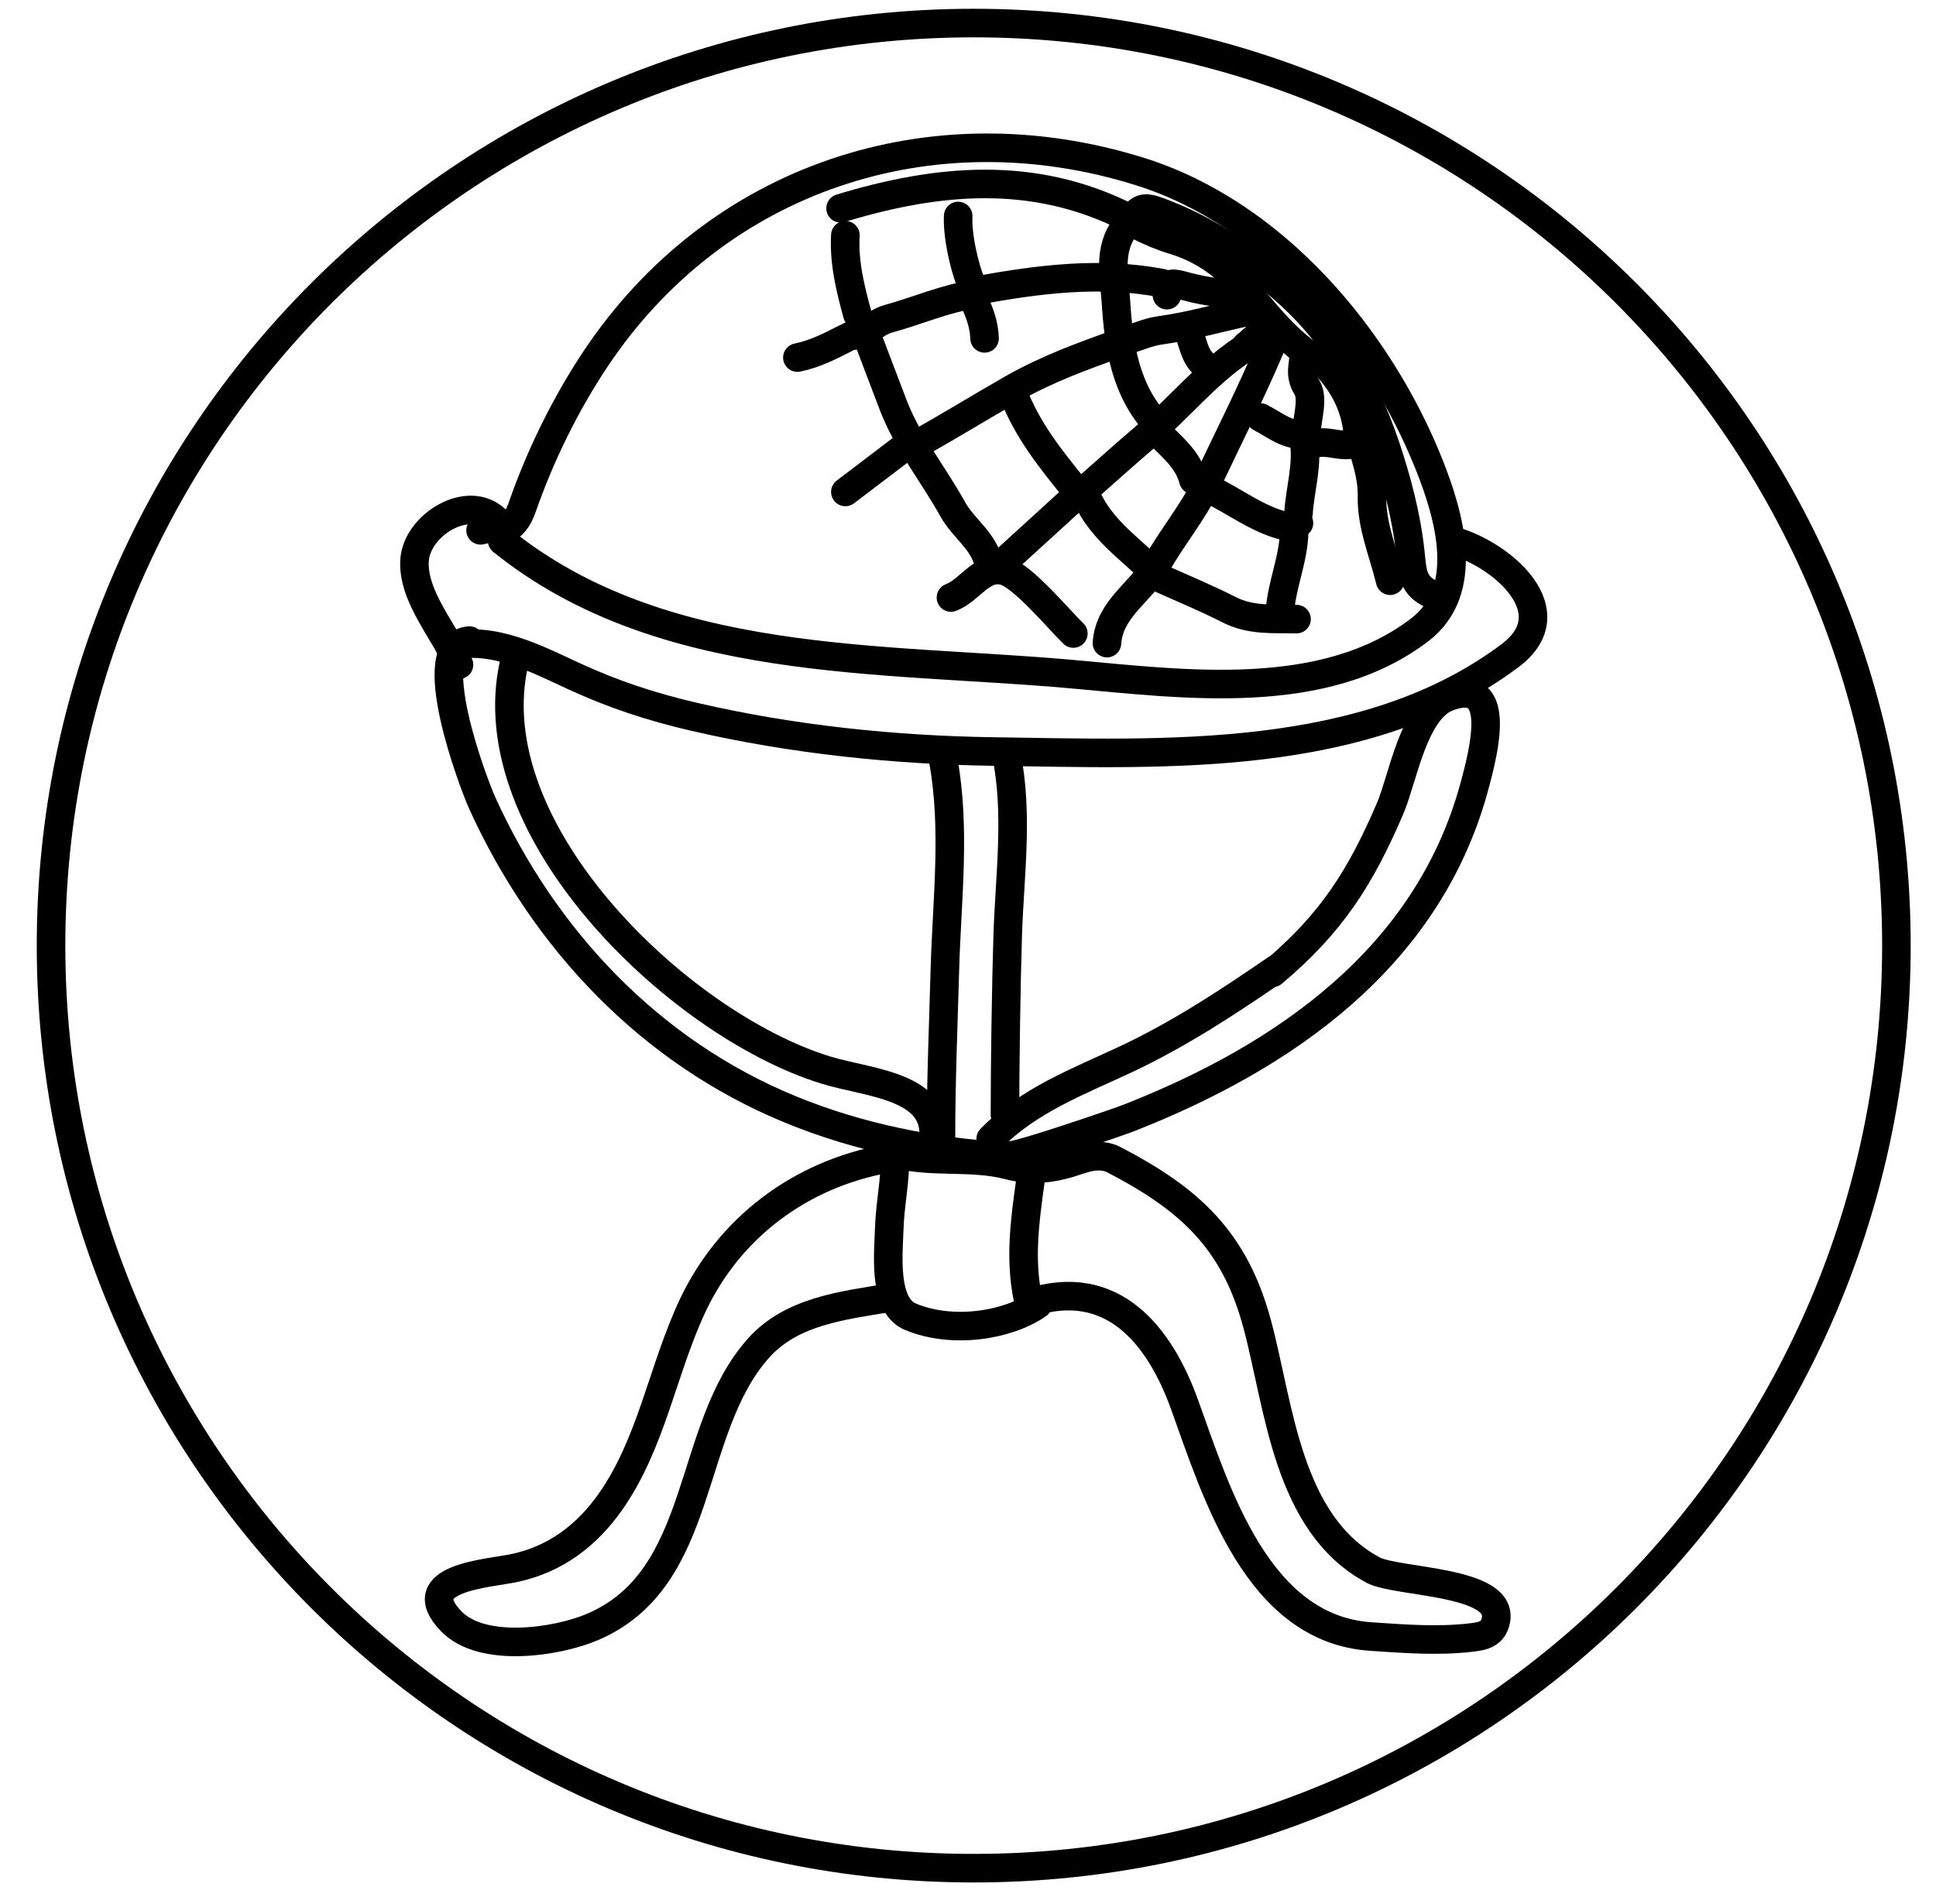
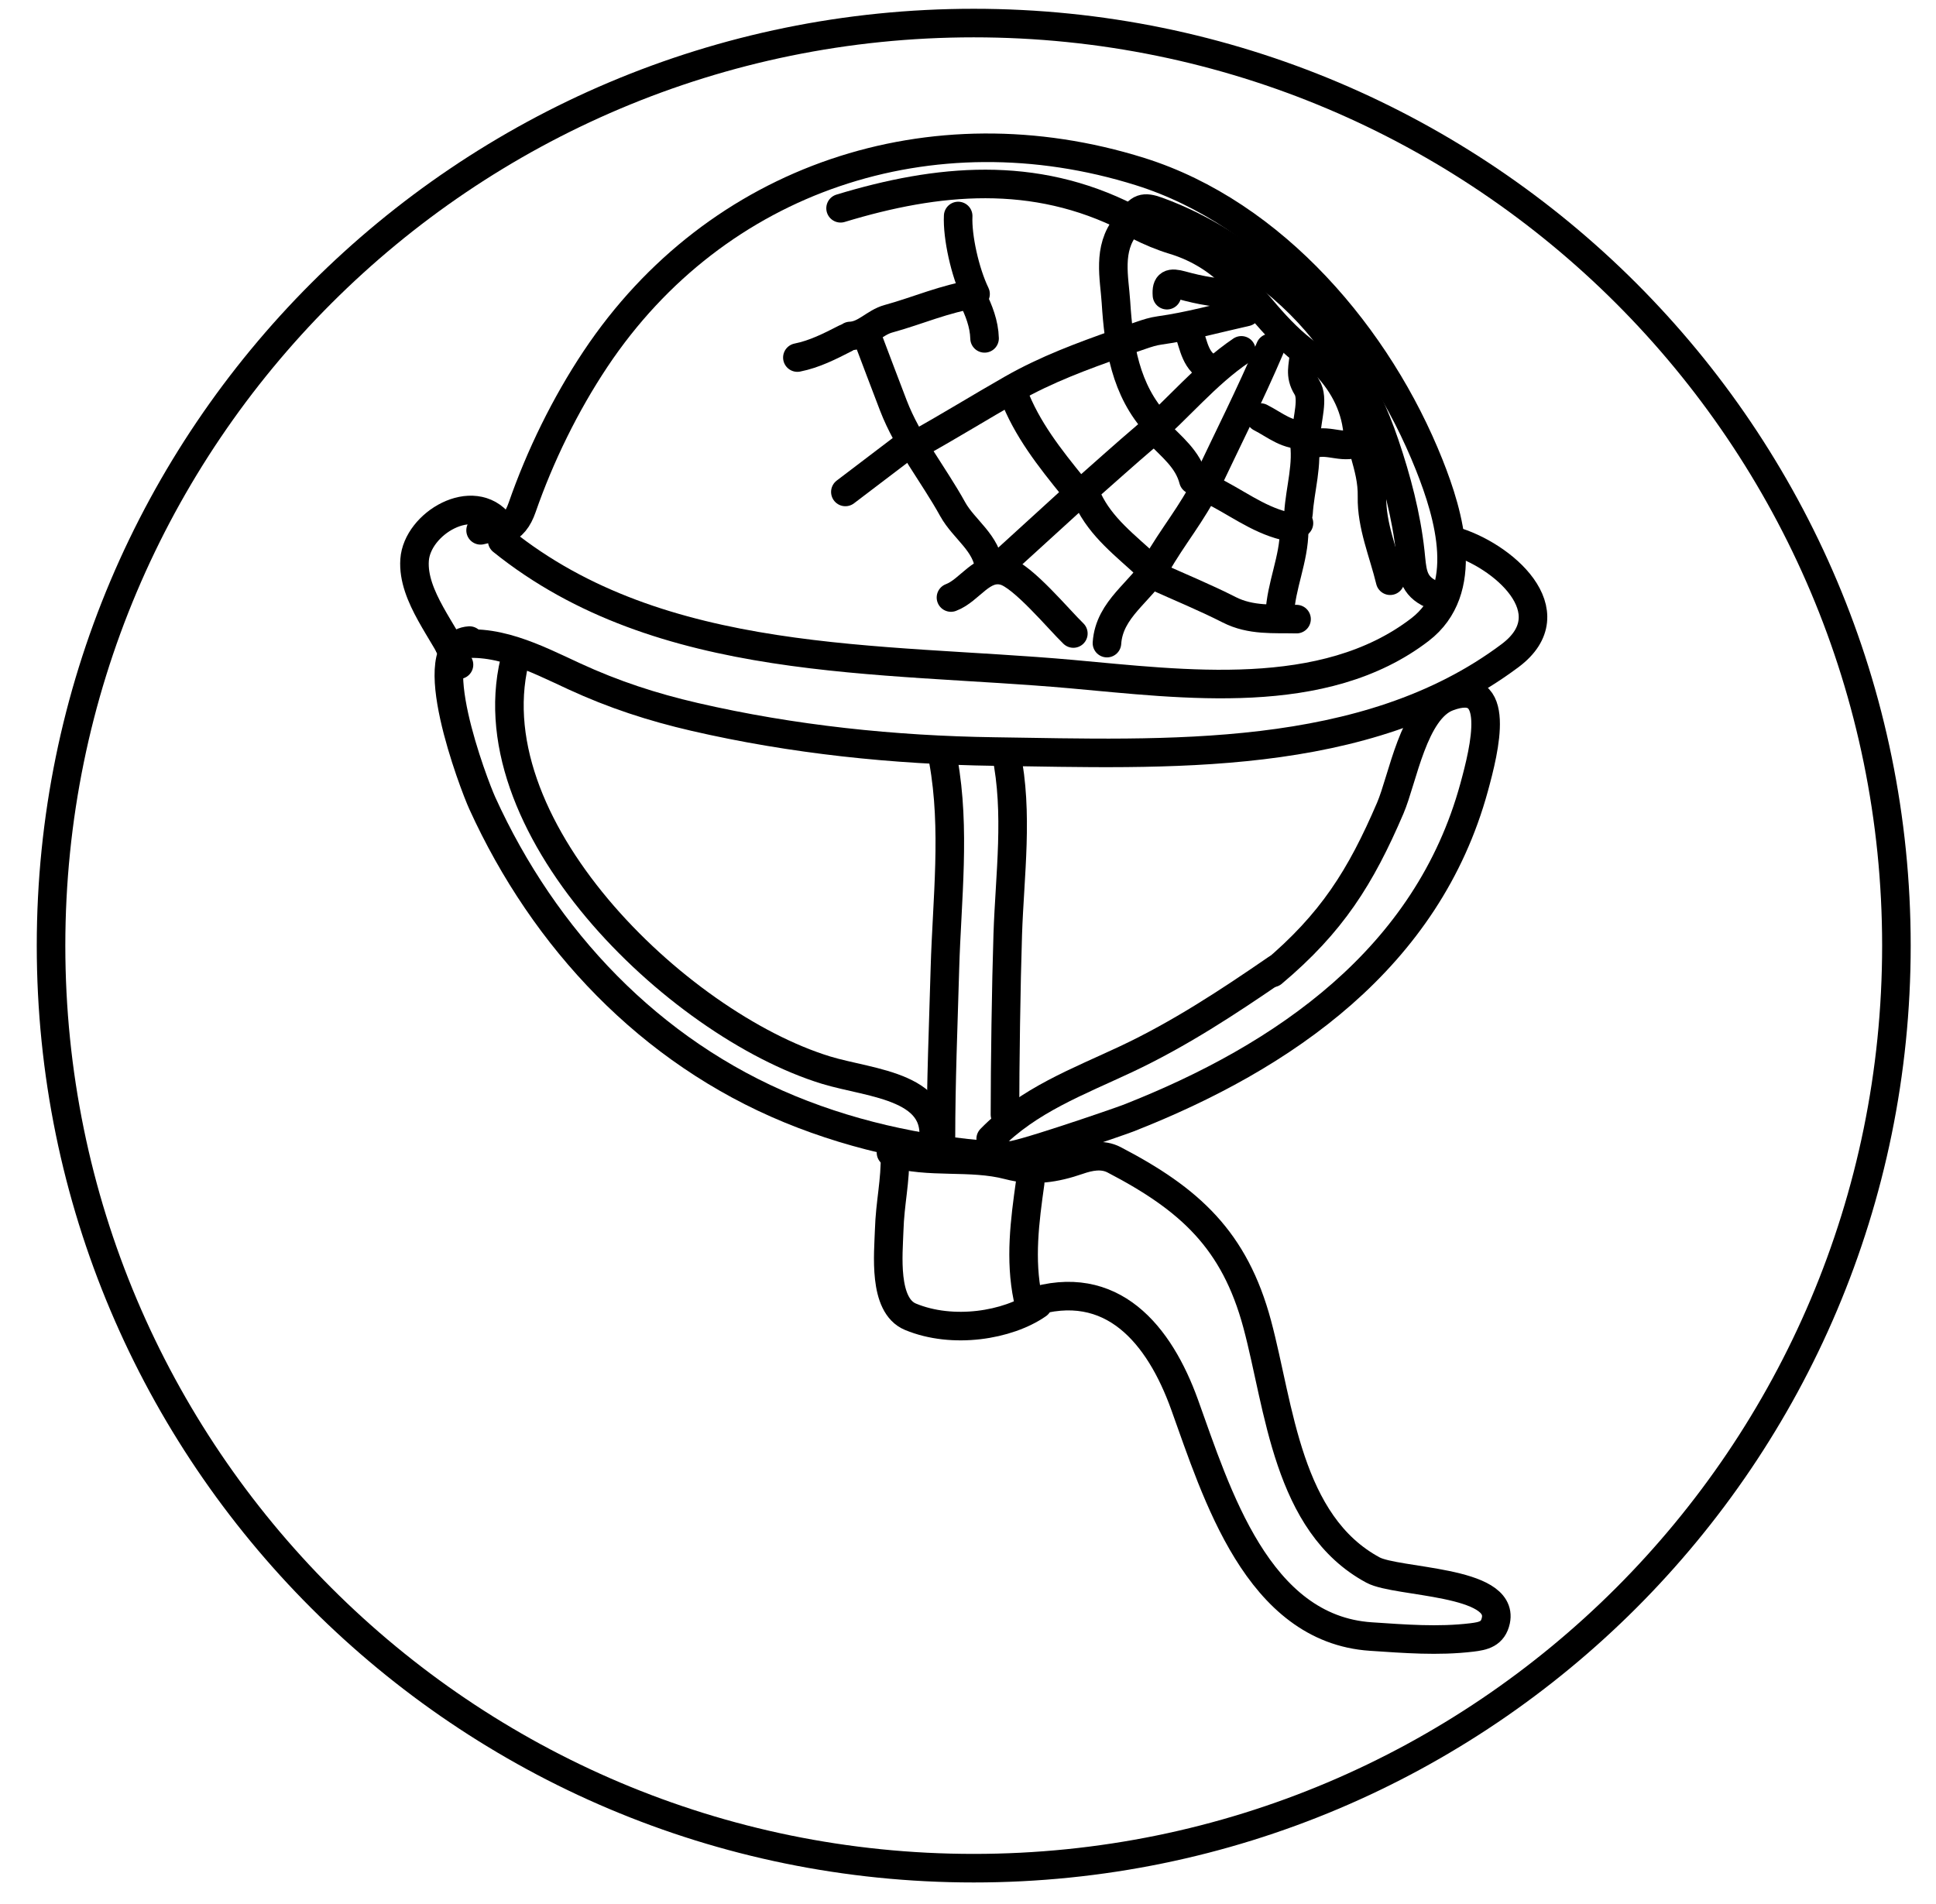
<svg xmlns="http://www.w3.org/2000/svg" version="1.1" id="Layer_1" x="0px" y="0px" width="610px" height="600px" viewBox="0 0 610 600" enable-background="new 0 0 610 600" xml:space="preserve">
  <g>
    <path fill="none" stroke="#000000" stroke-width="9" stroke-miterlimit="10" d="M597.527,297.987   c0,160.56-130.162,290.722-290.72,290.722c-160.562,0-290.725-130.162-290.725-290.722c0-160.563,130.163-290.72,290.725-290.72   C467.365,7.268,597.527,137.424,597.527,297.987z" />
    <g>
      <path fill-rule="evenodd" clip-rule="evenodd" fill="none" stroke="#000000" stroke-width="9" stroke-linecap="round" stroke-linejoin="round" stroke-miterlimit="10" d="    M417.595,114.947c6.078,6.372,9.87,14.008,10.275,22.697c0.111,2.365,1.594,3.421,2.087,5.205    c1.251,4.542,2.441,8.665,2.337,13.693c-0.184,9.03,3.599,17.658,5.716,26.457" />
      <path fill-rule="evenodd" clip-rule="evenodd" fill="none" stroke="#000000" stroke-width="9" stroke-linecap="round" stroke-linejoin="round" stroke-miterlimit="10" d="    M410.79,111.922c-0.082,3.365-1.477,6.143,1,10.144c2.188,3.532,0.006,9.766-0.246,14.809" />
      <path fill-rule="evenodd" clip-rule="evenodd" fill="none" stroke="#000000" stroke-width="9" stroke-linecap="round" stroke-linejoin="round" stroke-miterlimit="10" d="    M426.667,139.899c-4.729,1.349-9.717-2.156-14.365,0.754" />
      <g>
        <path fill="none" stroke="#000000" stroke-width="9" stroke-linecap="round" stroke-linejoin="round" stroke-miterlimit="10" d="     M324.587,410.46c25.877-8.297,40.746,10.221,48.643,32.135c10.063,27.929,22.936,70.752,58.723,73.121     c10.622,0.705,21.153,1.558,31.774,0.287c3.65-0.44,6.688-1.074,7.596-5.357c2.633-12.641-31.232-11.871-38.695-15.882     c-27.088-14.557-29.478-51.305-36.498-77.472c-7.126-26.565-21.284-39.407-45.084-51.805c-3.731-1.944-7.816-1.056-11.28,0.142     c-7.313,2.525-14.179,3.631-22.037,1.568c-12.028-3.154-24.89-0.359-36.997-3.995" />
-         <path fill-rule="evenodd" clip-rule="evenodd" fill="none" stroke="#000000" stroke-width="9" stroke-linecap="round" stroke-linejoin="round" stroke-miterlimit="10" d="     M279.217,365.147c-26.964,4.895-49.478,21.656-61.104,46.553c-9.396,20.122-12.832,43.152-25.788,61.574     c-7.417,10.546-17.288,18.05-30.074,20.812c-8.216,1.776-33.425,3.035-20.057,16.841c9.74,10.062,33.199,6.578,44.457,1.783     c35.888-15.293,29.345-62.144,52.366-87.906c10.368-11.603,26.448-13.394,40.956-15.802" />
        <path fill-rule="evenodd" clip-rule="evenodd" fill="none" stroke="#000000" stroke-width="9" stroke-linecap="round" stroke-linejoin="round" stroke-miterlimit="10" d="     M457.674,170.355c15.709,4.368,36.555,22.434,18.139,36.239c-45.593,34.172-108.864,30.989-162.567,30.233     c-31.438-0.442-63.529-3.776-94.437-10.924c-13.29-3.074-25.469-7.049-37.841-12.759c-12.106-5.586-25.607-12.776-39.372-9.516" />
        <path fill-rule="evenodd" clip-rule="evenodd" fill="none" stroke="#000000" stroke-width="9" stroke-linecap="round" stroke-linejoin="round" stroke-miterlimit="10" d="     M147.931,201.863c-15.59,1.016,1.398,45.448,4.018,51.209c19.539,42.966,52.869,78.321,96.882,96.455     c21.857,9.006,45.368,13.683,68.95,14.95" />
        <path fill-rule="evenodd" clip-rule="evenodd" fill="none" stroke="#000000" stroke-width="9" stroke-linecap="round" stroke-linejoin="round" stroke-miterlimit="10" d="     M158.233,170.413c50.118,40.347,118.861,36.61,179.365,42.012c35.272,3.15,79.509,9.246,109.804-14.009     c16.148-12.394,9.295-35.927,2.914-51.953c-15.938-40.021-48.957-79.188-91.126-92.401     c-65.604-20.556-133.406,1.838-171.549,59.055c-9.526,14.291-17.479,30.561-23.125,46.791c-1.302,3.738-3.016,5.964-6.282,7.48" />
        <path fill-rule="evenodd" clip-rule="evenodd" fill="none" stroke="#000000" stroke-width="9" stroke-linecap="round" stroke-linejoin="round" stroke-miterlimit="10" d="     M400.959,306.58c18.686-15.707,27.752-30.158,37.086-51.91c3.949-9.206,7.316-30.948,18.146-35.025     c17.344-6.531,11.566,16.452,8.279,28.473c-14.672,53.671-59.736,84.951-109.097,104.292     c-2.647,1.039-37.444,13.031-37.593,11.639" />
        <path fill-rule="evenodd" clip-rule="evenodd" fill="none" stroke="#000000" stroke-width="9" stroke-linecap="round" stroke-linejoin="round" stroke-miterlimit="10" d="     M162.768,205.914c-15.312,53.417,50.42,116.861,97.486,131.304c14.232,4.367,38.107,4.881,33.332,24.992" />
        <path fill-rule="evenodd" clip-rule="evenodd" fill="none" stroke="#000000" stroke-width="9" stroke-linecap="round" stroke-linejoin="round" stroke-miterlimit="10" d="     M450.109,186.782c-5.275-2.84-5.139-7.244-5.75-12.807c-1.256-11.506-4.301-23.001-8.035-34.018     c-6.468-19.073-16.766-35.875-32.287-49.271c-11.853-10.23-24.585-18.791-39.368-24.153c-4.259-1.545-5.8-1.065-8.322,3.043" />
        <path fill-rule="evenodd" clip-rule="evenodd" fill="none" stroke="#000000" stroke-width="9" stroke-linecap="round" stroke-linejoin="round" stroke-miterlimit="10" d="     M355.59,68.658c-29.777-15.178-60.148-12.317-90.738-3.024" />
        <path fill-rule="evenodd" clip-rule="evenodd" fill="none" stroke="#000000" stroke-width="9" stroke-linecap="round" stroke-linejoin="round" stroke-miterlimit="10" d="     M402.13,305.342c-15.16,10.434-30.565,20.551-47.253,28.401c-15.132,7.12-30.782,12.89-42.73,25.138" />
        <path fill-rule="evenodd" clip-rule="evenodd" fill="none" stroke="#000000" stroke-width="9" stroke-linecap="round" stroke-linejoin="round" stroke-miterlimit="10" d="     M317.026,237.444c3.897,18.839,1.124,38.155,0.499,57.034c-0.51,15.608-0.874,41.083-0.878,56.754" />
        <path fill-rule="evenodd" clip-rule="evenodd" fill="none" stroke="#000000" stroke-width="9" stroke-linecap="round" stroke-linejoin="round" stroke-miterlimit="10" d="     M400.203,109.652c-6.192,14.531-13.334,28.651-20.081,42.904c-4.161,8.803-10.911,16.863-15.71,25.431     c-4.802,8.569-14.89,13.749-15.628,24.674" />
        <path fill-rule="evenodd" clip-rule="evenodd" fill="none" stroke="#000000" stroke-width="9" stroke-linecap="round" stroke-linejoin="round" stroke-miterlimit="10" d="     M273.168,105.873c2.771,7.307,5.515,14.631,8.325,21.926c4.563,11.842,12.619,21.682,18.673,32.642     c3.58,6.48,10.866,10.631,11.566,18.777" />
        <path fill-rule="evenodd" clip-rule="evenodd" fill="none" stroke="#000000" stroke-width="9" stroke-linecap="round" stroke-linejoin="round" stroke-miterlimit="10" d="     M392.642,98.31c-9.075,2.016-18.076,4.547-27.255,5.815c-4.079,0.563-7.49,2.397-11.309,3.259" />
        <path fill-rule="evenodd" clip-rule="evenodd" fill="none" stroke="#000000" stroke-width="9" stroke-linecap="round" stroke-linejoin="round" stroke-miterlimit="10" d="     M416.082,114.189c-10.851-6.289-17.918-16.283-25.921-25.526c-5.206-6.014-12.33-10.555-20.23-12.953     c-3.955-1.197-7.671-2.771-11.317-4.621" />
        <path fill-rule="evenodd" clip-rule="evenodd" fill="none" stroke="#000000" stroke-width="9" stroke-linecap="round" stroke-linejoin="round" stroke-miterlimit="10" d="     M363.905,181.489c7.815,3.525,15.77,6.782,23.402,10.667c6.844,3.482,14.034,2.778,21.211,2.942" />
        <path fill-rule="evenodd" clip-rule="evenodd" fill="none" stroke="#000000" stroke-width="9" stroke-linecap="round" stroke-linejoin="round" stroke-miterlimit="10" d="     M352.564,108.141c-11.52,4.092-22.761,8.193-33.675,14.413c-9.948,5.67-19.777,11.765-29.842,17.346" />
        <path fill-rule="evenodd" clip-rule="evenodd" fill="none" stroke="#000000" stroke-width="9" stroke-linecap="round" stroke-linejoin="round" stroke-miterlimit="10" d="     M301.903,68.065c-0.299,6.557,2.128,17.654,5.479,24.581c-9.569,1.378-18.301,5.304-27.444,7.8     c-4.407,1.2-7.326,5.263-12.062,5.427" />
        <path fill-rule="evenodd" clip-rule="evenodd" fill="none" stroke="#000000" stroke-width="9" stroke-linecap="round" stroke-linejoin="round" stroke-miterlimit="10" d="     M282.003,363.38c0.174,9.041-1.578,15.432-1.845,24.476c-0.207,7.047-1.986,23.471,6.712,27.085     c13.316,5.53,30.661,2.712,40.123-3.871" />
-         <path fill-rule="evenodd" clip-rule="evenodd" fill="none" stroke="#000000" stroke-width="9" stroke-linecap="round" stroke-linejoin="round" stroke-miterlimit="10" d="     M366.177,89.237c-19.585-3.762-38.924-1.24-58.226,2.267" />
        <path fill-rule="evenodd" clip-rule="evenodd" fill="none" stroke="#000000" stroke-width="9" stroke-linecap="round" stroke-linejoin="round" stroke-miterlimit="10" d="     M324.587,372.705c-1.701,12.067-3.267,24.143-0.758,36.298" />
        <path fill-rule="evenodd" clip-rule="evenodd" fill="none" stroke="#000000" stroke-width="9" stroke-linecap="round" stroke-linejoin="round" stroke-miterlimit="10" d="     M319.292,124.021c4.203,11.175,11.508,20.359,18.903,29.487" />
        <path fill-rule="evenodd" clip-rule="evenodd" fill="none" stroke="#000000" stroke-width="9" stroke-linecap="round" stroke-linejoin="round" stroke-miterlimit="10" d="     M340.467,155.022c-8.57,7.813-17.143,15.627-25.709,23.439" />
        <path fill-rule="evenodd" clip-rule="evenodd" fill="none" stroke="#000000" stroke-width="9" stroke-linecap="round" stroke-linejoin="round" stroke-miterlimit="10" d="     M381.299,154.265c7.831,3.742,14.755,9.308,23.413,11.459c1.463,0.363,2.547,1.064,3.807-0.115" />
-         <path fill-rule="evenodd" clip-rule="evenodd" fill="none" stroke="#000000" stroke-width="9" stroke-linecap="round" stroke-linejoin="round" stroke-miterlimit="10" d="     M266.361,74.114c-0.492,8.581,1.555,16.781,3.783,24.953" />
        <path fill-rule="evenodd" clip-rule="evenodd" fill="none" stroke="#000000" stroke-width="9" stroke-linecap="round" stroke-linejoin="round" stroke-miterlimit="10" d="     M354.833,71.09c-5.979,7.326-3.702,16.513-3.213,24.159c0.864,13.565,2.861,27.738,13.044,38.602" />
        <path fill-rule="evenodd" clip-rule="evenodd" fill="none" stroke="#000000" stroke-width="9" stroke-linecap="round" stroke-linejoin="round" stroke-miterlimit="10" d="     M151.426,167.121c2.159-0.509,4.217-0.917,6.077-1.915c-8.359-10.771-26.077-0.296-26.873,11.254     c-0.795,11.53,9.758,22.937,13.991,33.007" />
        <path fill-rule="evenodd" clip-rule="evenodd" fill="none" stroke="#000000" stroke-width="9" stroke-linecap="round" stroke-linejoin="round" stroke-miterlimit="10" d="     M299.634,188.292c6.032-2.259,9.796-10.293,16.833-8.366c5.838,1.599,17.219,15.375,21.728,19.709" />
        <path fill-rule="evenodd" clip-rule="evenodd" fill="none" stroke="#000000" stroke-width="9" stroke-linecap="round" stroke-linejoin="round" stroke-miterlimit="10" d="     M410.79,138.385c1.404,7.939-1.182,15.616-1.662,23.434c-0.064,1.073-0.99,2.024,0.149,3.034" />
        <path fill-rule="evenodd" clip-rule="evenodd" fill="none" stroke="#000000" stroke-width="9" stroke-linecap="round" stroke-linejoin="round" stroke-miterlimit="10" d="     M391.13,110.407c-11.344,7.671-19.898,18.445-30.23,27.243c-6.392,5.44-12.621,11.07-18.922,16.615" />
        <path fill-rule="evenodd" clip-rule="evenodd" fill="none" stroke="#000000" stroke-width="9" stroke-linecap="round" stroke-linejoin="round" stroke-miterlimit="10" d="     M342.735,157.29c4.179,8.951,11.971,14.677,18.903,21.172" />
        <path fill-rule="evenodd" clip-rule="evenodd" fill="none" stroke="#000000" stroke-width="9" stroke-linecap="round" stroke-linejoin="round" stroke-miterlimit="10" d="     M285.266,140.653c-6.302,4.792-12.603,9.582-18.905,14.369" />
        <path fill-rule="evenodd" clip-rule="evenodd" fill="none" stroke="#000000" stroke-width="9" stroke-linecap="round" stroke-linejoin="round" stroke-miterlimit="10" d="     M407.764,167.121c-0.018,9.077-4.161,17.448-4.535,26.466" />
        <path fill-rule="evenodd" clip-rule="evenodd" fill="none" stroke="#000000" stroke-width="9" stroke-linecap="round" stroke-linejoin="round" stroke-miterlimit="10" d="     M367.687,93.018c-0.277-3.695,1.102-4.101,4.572-3.153c5.874,1.609,11.914,2.841,18.113,2.396" />
        <path fill-rule="evenodd" clip-rule="evenodd" fill="none" stroke="#000000" stroke-width="9" stroke-linecap="round" stroke-linejoin="round" stroke-miterlimit="10" d="     M266.361,106.627c-4.851,2.481-9.707,4.971-15.122,6.048" />
        <path fill-rule="evenodd" clip-rule="evenodd" fill="none" stroke="#000000" stroke-width="9" stroke-linecap="round" stroke-linejoin="round" stroke-miterlimit="10" d="     M374.495,104.359c1.706,4.542,2.081,9.914,7.562,12.098" />
        <path fill-rule="evenodd" clip-rule="evenodd" fill="none" stroke="#000000" stroke-width="9" stroke-linecap="round" stroke-linejoin="round" stroke-miterlimit="10" d="     M306.442,93.771c1.976,4.074,3.649,8.24,3.777,12.856" />
        <path fill-rule="evenodd" clip-rule="evenodd" fill="none" stroke="#000000" stroke-width="9" stroke-linecap="round" stroke-linejoin="round" stroke-miterlimit="10" d="     M364.664,136.118c4.369,4.601,9.646,8.518,11.34,15.123" />
        <path fill-rule="evenodd" clip-rule="evenodd" fill="none" stroke="#000000" stroke-width="9" stroke-linecap="round" stroke-linejoin="round" stroke-miterlimit="10" d="     M397.181,131.58c4.583,2.314,8.646,6.049,14.363,5.295" />
-         <path fill-rule="evenodd" clip-rule="evenodd" fill="none" stroke="#000000" stroke-width="9" stroke-linecap="round" stroke-linejoin="round" stroke-miterlimit="10" d="     M401.715,104.359c-4.231-0.901-6.303,2.517-9.073,4.539" />
        <path fill-rule="evenodd" clip-rule="evenodd" fill="none" stroke="#000000" stroke-width="9" stroke-linecap="round" stroke-linejoin="round" stroke-miterlimit="10" d="     M313.242,362.21" />
        <path fill-rule="evenodd" clip-rule="evenodd" fill="none" stroke="#000000" stroke-width="9" stroke-linecap="round" stroke-linejoin="round" stroke-miterlimit="10" d="     M314.758,345.574" />
        <path fill-rule="evenodd" clip-rule="evenodd" fill="none" stroke="#000000" stroke-width="9" stroke-linecap="round" stroke-linejoin="round" stroke-miterlimit="10" d="     M297.23,239.694c3.896,21.613,1.123,43.773,0.499,65.434c-0.51,17.906-1.251,35.775-1.254,53.754" />
      </g>
    </g>
  </g>
</svg>